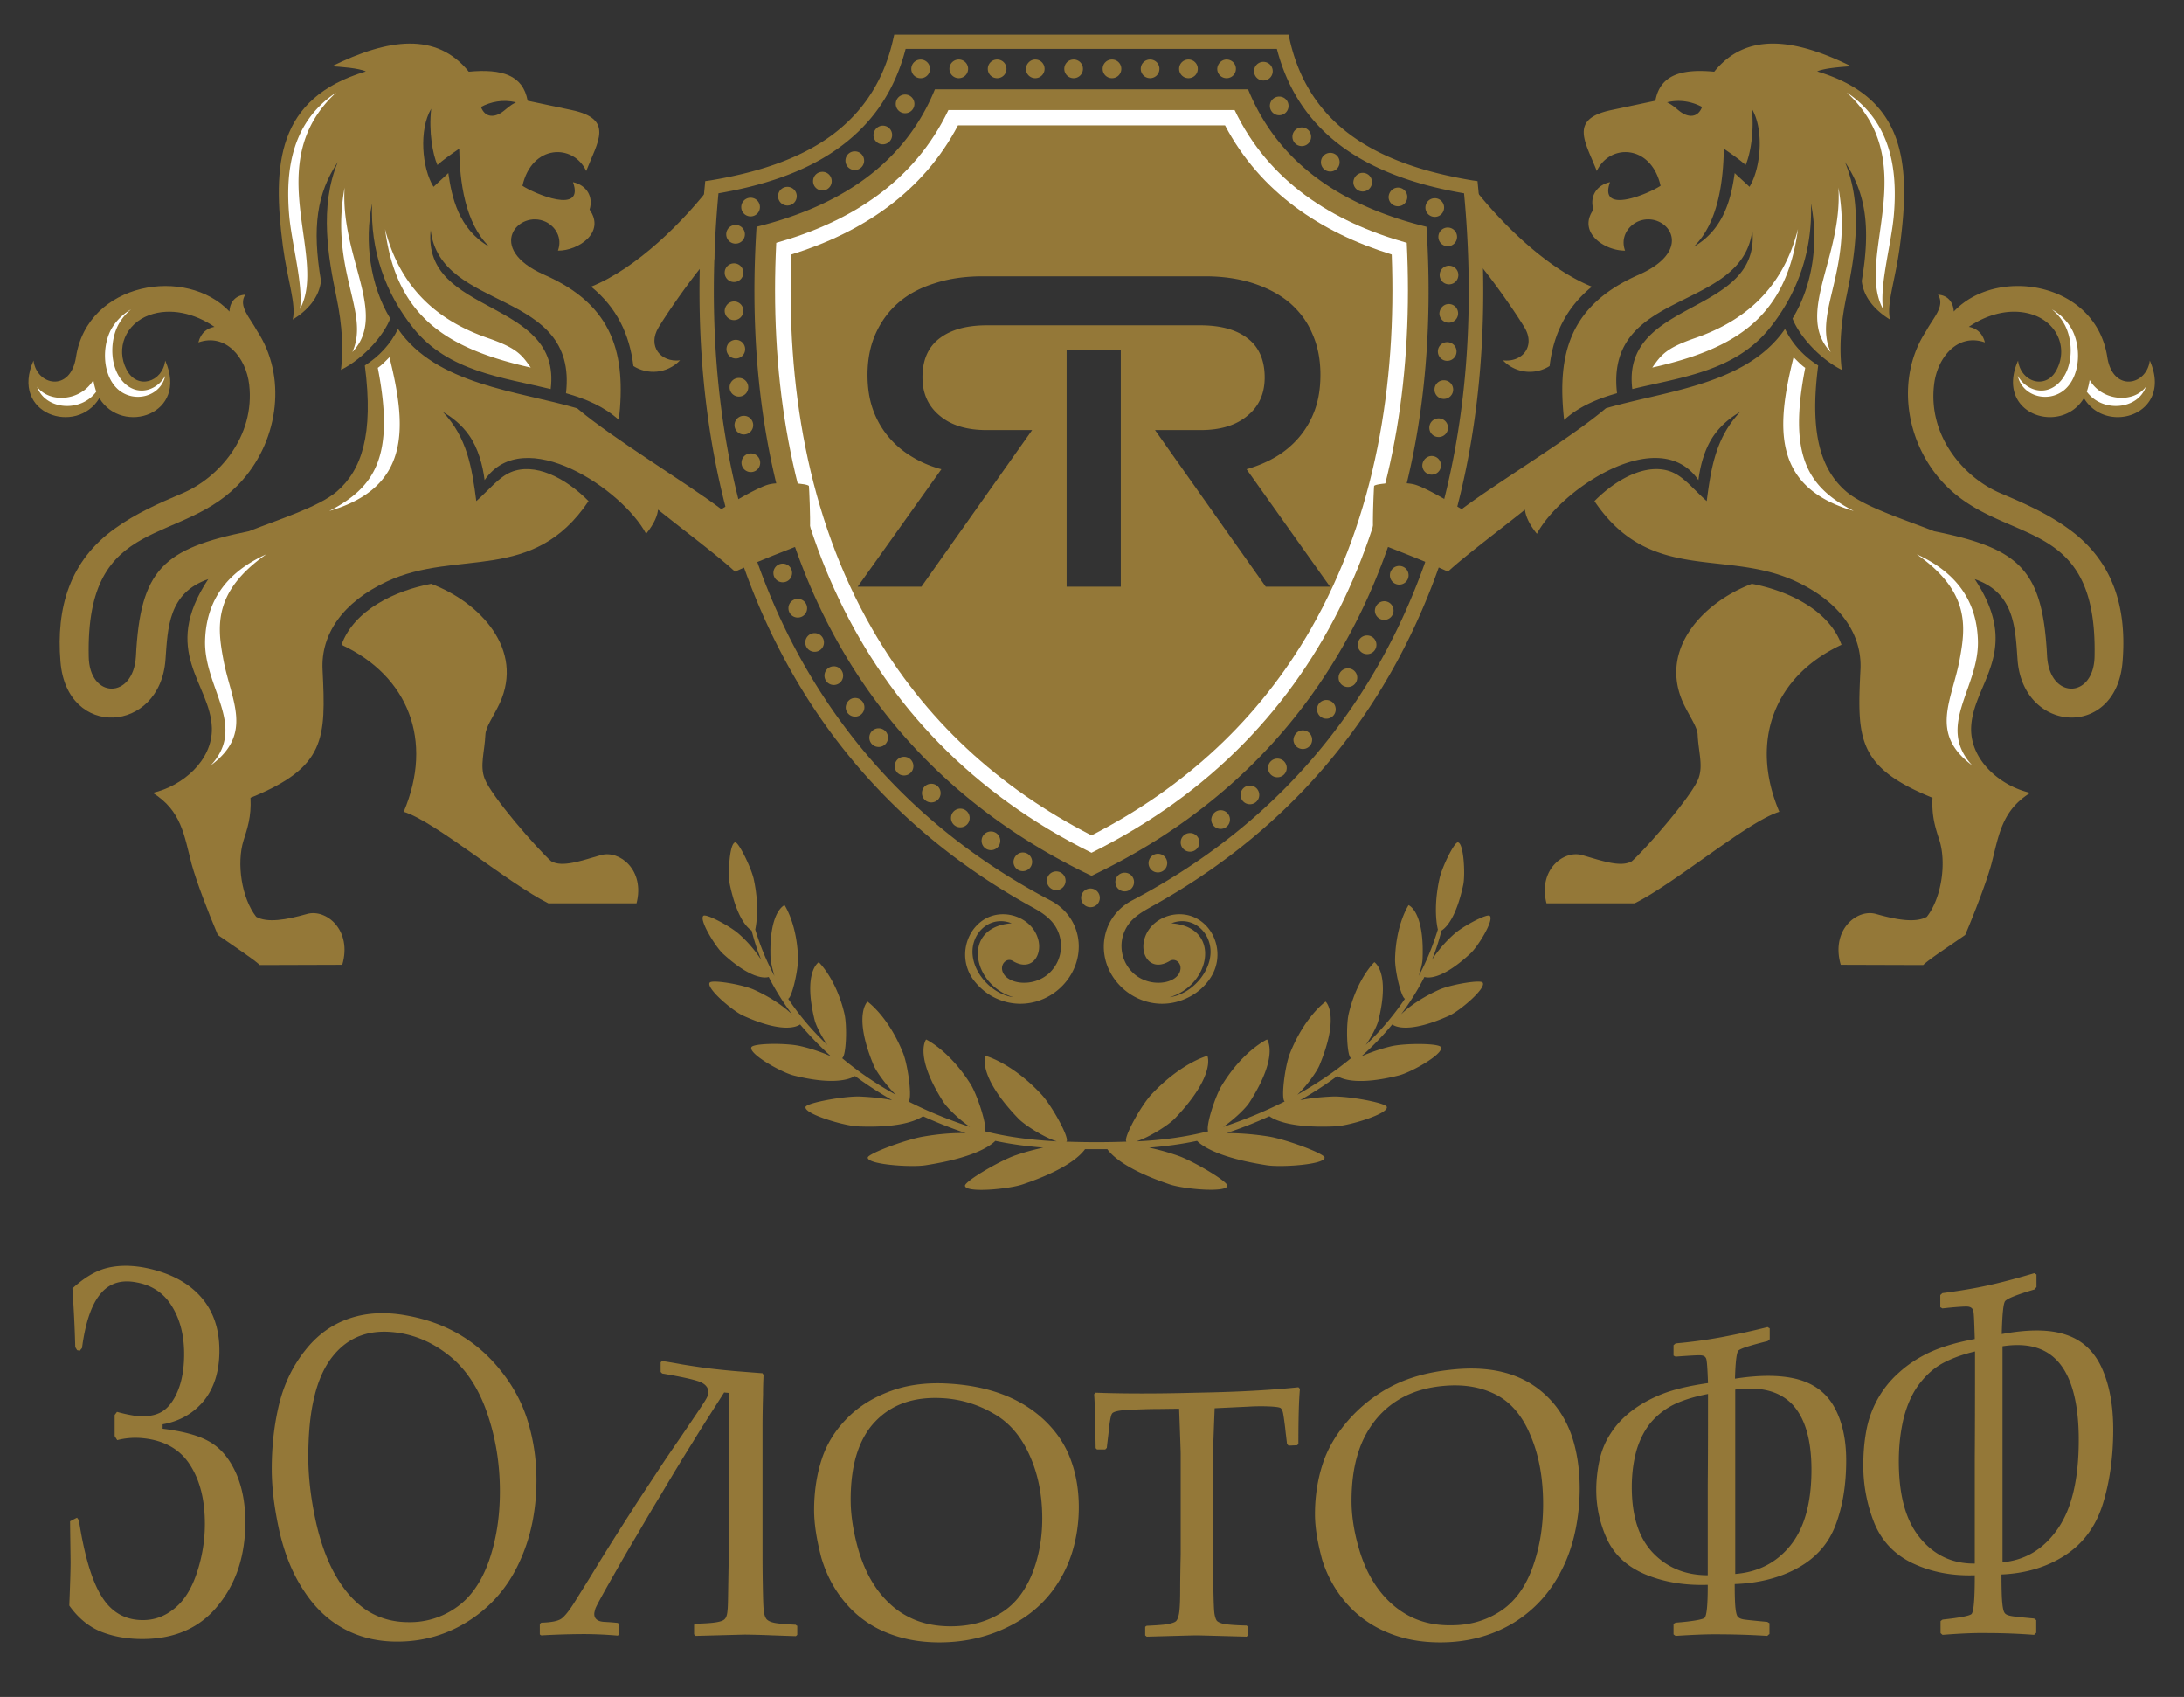
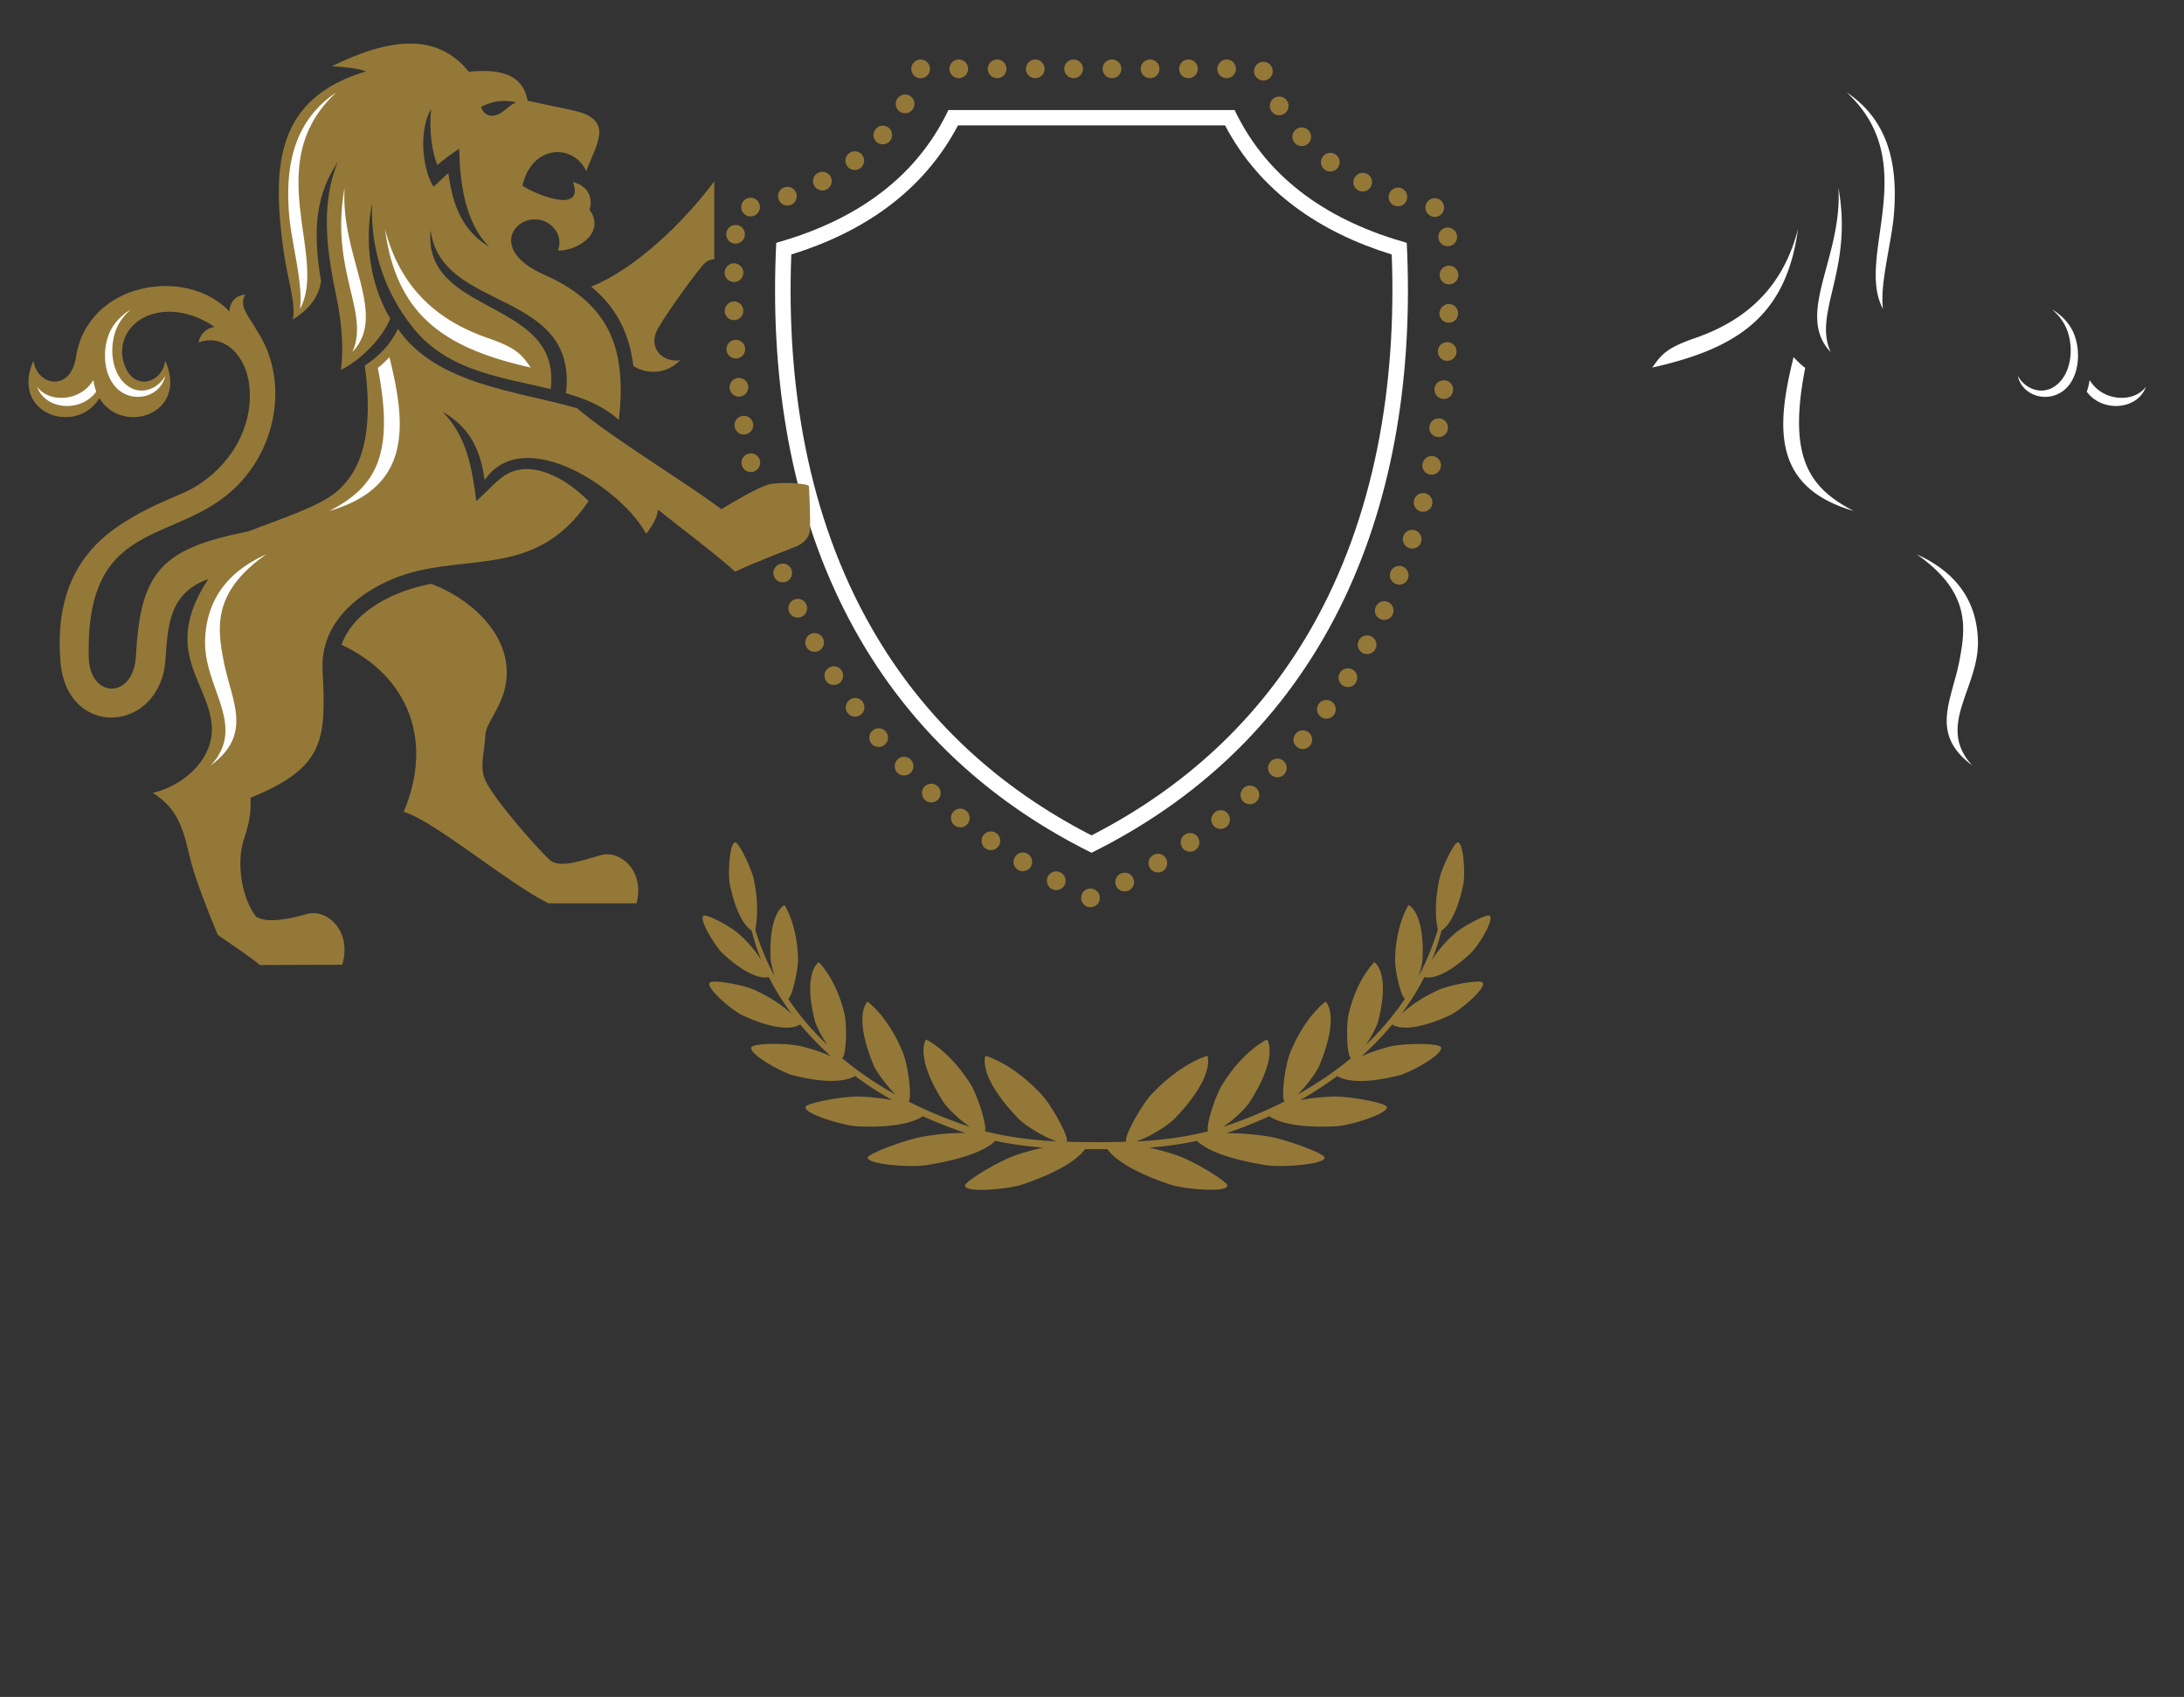
<svg xmlns="http://www.w3.org/2000/svg" width="224" height="174" fill="none">
  <rect width="100%" height="100%" fill="#333333" stroke="none" />
-   <path fill="#947838" d="M205.387 160.189q3.51-.32 5.663-3.43c1.463-2.101 2.154-5.159 2.154-9.12 0-3.617-.664-6.249-1.967-7.844s-3.244-2.154-5.85-1.755v22.149m-2.819-21.618c-1.249.293-2.34.692-3.297 1.197-.931.505-1.755 1.25-2.473 2.207-.691.931-1.196 2.074-1.542 3.403-.319 1.33-.505 2.792-.505 4.468 0 3.483.718 6.062 2.154 7.817 1.435 1.781 3.323 2.686 5.637 2.659v-10.875c.026-3.617.026-7.233.026-10.876m-3.323 29.063c-.08-.053-.16-.133-.213-.186v-1.223c.053-.053.133-.106.213-.16q2.592-.279 2.951-.558c.239-.213.346-1.516.346-3.988-2.393.079-4.494-.346-6.355-1.224-1.862-.877-3.165-2.26-3.936-4.094a15.8 15.8 0 0 1-1.143-5.957c0-1.143.08-2.286.292-3.456a10.6 10.6 0 0 1 1.144-3.271 10.3 10.3 0 0 1 2.207-2.765c.904-.825 1.941-1.516 3.191-2.101 1.223-.558 2.738-1.01 4.6-1.356-.054-1.702-.08-2.686-.16-2.925q-.12-.358-.558-.399c-.266-.026-1.144.027-2.606.186-.08-.053-.16-.079-.213-.133v-1.223c.053-.079.133-.133.213-.212q2.752-.36 4.706-.798c1.463-.319 3.032-.745 4.733-1.25a.6.6 0 0 0 .213.133v1.303c-.08.08-.159.16-.213.239-1.808.532-2.792.931-3.004 1.197-.186.239-.293 1.383-.346 3.377 2.739-.505 4.946-.505 6.621.08 1.675.558 2.898 1.728 3.669 3.456.771 1.729 1.144 3.829 1.144 6.249 0 2.845-.373 5.451-1.09 7.711s-2.021 4.015-3.883 5.212c-1.861 1.196-4.015 1.834-6.488 1.941 0 1.382.027 2.366.08 2.898q.08.837.24 1.037c.079.133.265.239.531.293.266.079 1.09.159 2.5.292.053.053.133.106.212.16v1.302c-.079.08-.159.133-.212.213a65 65 0 0 0-4.733-.186c-1.383-.027-2.978.053-4.653.186m-21.272-6.248c2.339-.187 4.227-1.144 5.663-2.925 1.436-1.782 2.154-4.388 2.154-7.765 0-3.084-.665-5.318-1.968-6.7-1.303-1.356-3.244-1.862-5.849-1.516v18.906m-2.792-18.454c-1.25.239-2.34.559-3.298.984a7.5 7.5 0 0 0-2.472 1.835c-.692.797-1.197 1.781-1.543 2.898-.319 1.117-.505 2.393-.505 3.829 0 2.978.718 5.212 2.154 6.727s3.324 2.314 5.637 2.314v-9.28c.027-3.111.027-6.222.027-9.307m-3.324 24.809c-.08-.054-.16-.107-.213-.16v-1.064c.053-.053.133-.079.213-.133 1.728-.132 2.712-.319 2.951-.478.24-.186.346-1.303.346-3.404-2.393.08-4.52-.292-6.382-1.063-1.834-.771-3.137-1.941-3.908-3.537a12 12 0 0 1-1.144-5.132c0-.983.107-1.967.319-2.978a8 8 0 0 1 1.144-2.792c.558-.877 1.276-1.648 2.18-2.34q1.356-1.037 3.191-1.754c1.25-.479 2.765-.825 4.627-1.091-.054-1.462-.107-2.286-.187-2.499-.079-.213-.239-.319-.531-.346-.266-.026-1.144.027-2.606.133-.08-.026-.16-.08-.213-.106v-1.064c.053-.053.133-.106.213-.186a51 51 0 0 0 4.706-.638 79 79 0 0 0 4.733-1.037c.053.053.133.08.213.133v1.117c-.08.053-.16.133-.213.186-1.808.452-2.818.771-3.004.984-.187.212-.293 1.17-.346 2.871 2.739-.425 4.919-.372 6.594.107 1.702.505 2.899 1.489 3.67 2.951.771 1.463 1.143 3.244 1.143 5.318 0 2.446-.346 4.653-1.064 6.568q-1.076 2.912-3.908 4.467c-1.835 1.01-4.015 1.569-6.462 1.649q0 1.794.08 2.472.08.719.239.878c.08.106.266.213.532.266s1.09.133 2.5.266c.053.053.133.079.212.133v1.116c-.079.054-.159.107-.212.187a81 81 0 0 0-4.733-.16c-1.436-.027-3.005.053-4.68.16m-33.238-13.854c0 1.489.24 3.085.718 4.76.479 1.702 1.17 3.164 2.101 4.387s2.021 2.127 3.244 2.739c1.223.611 2.632.904 4.201.877 1.835 0 3.51-.478 4.946-1.409 1.462-.931 2.553-2.393 3.297-4.361.745-1.994 1.143-4.201 1.143-6.647 0-2.659-.425-5.026-1.303-7.073q-1.276-3.071-3.669-4.228c-1.595-.771-3.35-1.01-5.291-.824-2.899.266-5.185 1.383-6.861 3.403a10.3 10.3 0 0 0-1.887 3.59q-.639 2.074-.639 4.786m-3.749 1.356c0-1.808.266-3.51.771-5.078.506-1.596 1.383-3.085 2.633-4.521a15.2 15.2 0 0 1 4.467-3.51c1.755-.904 3.749-1.435 5.929-1.675 4.069-.478 7.313.293 9.706 2.447 1.223 1.09 2.127 2.446 2.739 4.068.584 1.622.904 3.51.904 5.663 0 1.516-.16 2.952-.452 4.335-.293 1.382-.718 2.659-1.33 3.882-1.197 2.419-2.898 4.281-5.105 5.61-2.207 1.303-4.68 1.941-7.419 1.941-1.941 0-3.749-.319-5.398-1.01a11.3 11.3 0 0 1-4.174-2.952 12.3 12.3 0 0 1-2.526-4.493c-.479-1.755-.745-3.297-.745-4.707m-1.702-13.002.16.159q-.16 1.636-.16 5.664a.7.7 0 0 1-.159.133c-.293 0-.558.027-.851.027l-.159-.16c-.054-.558-.133-1.09-.187-1.649-.106-.877-.186-1.409-.239-1.622-.053-.186-.133-.345-.239-.425-.133-.08-.532-.133-1.17-.16a21 21 0 0 0-2.207.027c-1.144.053-2.26.106-3.377.16-.106 2.685-.16 4.201-.16 4.626v10.317c0 1.143 0 2.313.027 3.457.027 1.329.053 2.207.106 2.606.054.398.16.664.24.771.106.133.345.239.638.319.345.08 1.143.159 2.419.186.054.027.08.08.133.106v.904c-.053.054-.079.107-.133.133-3.057-.079-4.759-.133-5.131-.133-.373 0-2.074.054-5.106.133-.053-.053-.106-.079-.159-.133v-.877c.053-.027.08-.08.159-.106 1.117-.054 1.862-.107 2.234-.187.346-.079.611-.159.744-.265q.2-.16.319-.718c.08-.373.133-1.197.133-2.447s.027-2.473.054-3.722v-10.317c0-.186-.054-1.729-.16-4.6-.904 0-1.808.026-2.685.026a69 69 0 0 0-2.819.107c-.798.053-1.276.186-1.383.372-.133.213-.239.824-.345 1.888-.054.532-.133 1.09-.187 1.622l-.159.159h-.851l-.133-.133c-.053-2.845-.08-4.679-.159-5.53l.159-.16c2.074.08 5.531.133 10.37 0 4.973-.08 8.429-.345 10.423-.558m-45.92 11.54q0 2.233.718 4.866c.478 1.728 1.17 3.217 2.1 4.467.93 1.223 2.021 2.154 3.244 2.739 1.223.611 2.632.904 4.201.904 1.835 0 3.51-.399 4.946-1.25 1.463-.824 2.526-2.127 3.297-3.882.745-1.755 1.144-3.749 1.144-5.93 0-2.393-.426-4.547-1.303-6.488-.878-1.941-2.074-3.35-3.67-4.254a11.6 11.6 0 0 0-5.291-1.595q-4.347-.24-6.86 2.393c-.825.851-1.463 1.967-1.888 3.297-.426 1.329-.638 2.925-.638 4.733m-3.75 1.037c0-1.861.266-3.59.771-5.159.506-1.568 1.383-3.004 2.633-4.254 1.223-1.25 2.739-2.154 4.494-2.792s3.722-.877 5.903-.744c4.068.239 7.312 1.435 9.732 3.669 1.196 1.117 2.127 2.42 2.712 3.935.585 1.489.904 3.191.904 5.079 0 1.329-.16 2.579-.452 3.776a12.8 12.8 0 0 1-1.33 3.377c-1.196 2.127-2.871 3.749-5.105 4.919-2.207 1.17-4.68 1.781-7.419 1.781-1.94 0-3.722-.319-5.37-.984a10.8 10.8 0 0 1-4.202-3.004c-1.17-1.356-1.994-2.898-2.526-4.68-.479-1.835-.745-3.457-.745-4.919m-28.132 12.763v-1.064a1 1 0 0 1 .16-.133c.984-.026 1.648-.159 1.994-.372s.85-.824 1.49-1.861c.478-.771 1.222-1.941 2.206-3.563.984-1.596 2.234-3.59 3.776-5.983.797-1.25 1.622-2.473 2.42-3.696s1.621-2.42 2.446-3.616c1.462-2.154 2.313-3.404 2.552-3.829q.24-.399.24-.718c0-.425-.24-.745-.692-.984-.478-.239-1.834-.558-4.041-.93l-.16-.16v-.984c.053-.053.08-.08.16-.133.212.027.904.133 2.047.346 1.144.186 2.207.346 3.138.452.93.106 1.967.213 3.058.292.664.054 1.33.107 2.047.16a.6.6 0 0 0 .106.159 41 41 0 0 0-.053 2.048 124 124 0 0 0-.053 3.138v12.55c0 1.037 0 2.287.027 3.749.026 1.463.053 2.393.106 2.766.053.398.16.664.292.824.16.159.426.292.851.372.426.08 1.144.133 2.127.186.054.053.08.08.16.107v.93c-.053.053-.106.107-.16.133-.08 0-.85-.026-2.34-.08a97 97 0 0 0-2.818-.079c-.24 0-1.941.053-5.105.133l-.16-.16v-.984c.053-.026.08-.08.16-.106 1.037-.027 1.755-.08 2.18-.16.452-.079.718-.186.851-.372.133-.16.213-.452.24-.851.053-.399.053-1.383.08-2.925.026-1.542.052-2.765.052-3.669v-15.688c-.16-.027-.345-.027-.478-.053-1.064 1.675-2.154 3.35-3.191 5.052a244 244 0 0 0-3.164 5.211 209 209 0 0 0-2.447 4.122 215 215 0 0 0-2.446 4.201c-1.25 2.18-1.914 3.403-1.968 3.616-.053.213-.106.372-.106.505 0 .532.372.798 1.09.825.452.026.878.053 1.33.106l.133.133v1.01c-.053.054-.08.107-.133.16a41 41 0 0 0-3.537-.16 82 82 0 0 0-4.28.133c-.08 0-.134-.053-.187-.106M31.621 149.42c0 1.941.24 4.068.718 6.328.479 2.261 1.17 4.202 2.1 5.824.932 1.622 2.022 2.792 3.245 3.589 1.223.771 2.632 1.17 4.201 1.17a8.17 8.17 0 0 0 4.92-1.515c1.462-1.011 2.552-2.58 3.323-4.707.745-2.127 1.143-4.493 1.143-7.179 0-2.898-.452-5.557-1.303-8.03-.85-2.473-2.074-4.361-3.669-5.717-1.595-1.33-3.35-2.18-5.291-2.5-2.925-.478-5.212.293-6.887 2.394-.851 1.063-1.49 2.472-1.888 4.174-.425 1.729-.612 3.803-.612 6.169m-3.749 1.223c0-2.446.266-4.68.771-6.727.505-2.021 1.383-3.856 2.633-5.424q1.835-2.353 4.467-3.271c1.728-.612 3.722-.744 5.903-.346 4.095.718 7.312 2.633 9.732 5.691 1.196 1.489 2.127 3.164 2.712 5.025s.93 3.909.93 6.169c0 1.595-.159 3.084-.451 4.494a18 18 0 0 1-1.33 3.988c-1.17 2.526-2.872 4.467-5.079 5.903s-4.68 2.181-7.418 2.181c-1.941 0-3.75-.399-5.398-1.277-1.649-.877-3.031-2.18-4.175-3.935-1.17-1.755-1.994-3.829-2.526-6.169-.505-2.287-.77-4.414-.77-6.302M11.76 147.24v-2.154l.239-.319c.665.186 1.303.319 1.835.399 1.143.133 2.047 0 2.739-.399.69-.399 1.25-1.144 1.675-2.181s.638-2.313.638-3.749c0-1.941-.426-3.563-1.25-4.892-.798-1.33-2.02-2.154-3.59-2.447-1.568-.319-2.818.054-3.722 1.144q-1.395 1.635-1.915 5.584a2 2 0 0 0-.212.266c-.107-.027-.213-.027-.293-.054-.053-.106-.133-.212-.186-.319-.053-2.074-.16-4.068-.292-6.009 1.196-1.09 2.366-1.808 3.563-2.101q1.795-.438 3.988 0c2.446.506 4.308 1.489 5.61 2.952 1.277 1.436 1.915 3.27 1.915 5.531 0 2.1-.532 3.802-1.569 5.105-1.063 1.303-2.473 2.127-4.254 2.446v.452c2.154.266 3.802.718 4.892 1.383 1.117.665 1.968 1.702 2.633 3.164q.957 2.154.957 5.026c0 3.43-.93 6.248-2.765 8.508-1.835 2.314-4.44 3.484-7.791 3.484-1.542 0-2.952-.24-4.228-.745-1.25-.505-2.34-1.383-3.27-2.685.08-2.101.132-3.564.132-4.414 0-.426-.026-1.835-.053-4.228.24-.133.452-.24.718-.372.053.079.133.186.186.265.559 3.59 1.33 6.222 2.34 7.818.984 1.595 2.367 2.393 4.122 2.42 1.276.026 2.393-.399 3.377-1.224.983-.797 1.728-2.02 2.26-3.616.532-1.595.824-3.27.824-5.025 0-2.473-.505-4.467-1.516-6.036-1.01-1.596-2.605-2.5-4.733-2.739a7.5 7.5 0 0 0-2.738.186c-.107-.159-.187-.292-.266-.425" />
-   <path fill="#947838" fill-rule="evenodd" d="M114.954 60.158h-5.557V35.88h5.557zm-26.988 0 8.588-12.046a11.3 11.3 0 0 1-3.058-1.303 9.4 9.4 0 0 1-2.393-2.047 9.1 9.1 0 0 1-1.569-2.765c-.372-1.037-.558-2.234-.558-3.563 0-1.543.266-2.952.824-4.202.559-1.25 1.33-2.313 2.34-3.19 1.01-.878 2.26-1.543 3.723-1.995q2.192-.718 4.946-.718h22.787q2.712 0 4.946.718c1.462.479 2.712 1.144 3.722 1.994 1.011.878 1.809 1.915 2.34 3.191.559 1.25.825 2.66.825 4.202 0 1.329-.186 2.526-.559 3.563a9.1 9.1 0 0 1-1.569 2.765 9.4 9.4 0 0 1-2.393 2.047c-.93.559-1.941.984-3.057 1.303l8.561 12.045h-6.594c-3.776-5.344-7.578-10.715-11.354-16.06h4.68c2.021 0 3.616-.479 4.786-1.462 1.197-.957 1.782-2.287 1.782-3.936 0-1.755-.585-3.11-1.729-3.988-1.143-.904-2.791-1.356-4.892-1.356h-21.857c-2.1 0-3.723.452-4.893 1.356s-1.728 2.233-1.728 3.988c0 1.649.585 2.952 1.782 3.936 1.17.983 2.791 1.462 4.786 1.462h4.68c-3.776 5.345-7.579 10.716-11.354 16.06zm7.923-51c-3.217 7.897-10.104 12.072-18.293 14.093-1.835 28.212 7.79 53.897 34.354 66.554 26.563-12.657 36.189-38.342 34.354-66.554-8.216-2.021-15.077-6.17-18.294-14.093z" clip-rule="evenodd" />
  <path fill="#fff" fill-rule="evenodd" d="M81.159 26.096c-.506 13.215 1.622 26.802 8.296 38.396 5.344 9.306 13.002 16.3 22.495 21.165 9.493-4.866 17.15-11.859 22.495-21.165 6.647-11.594 8.801-25.181 8.296-38.396-7.286-2.26-13.481-6.382-17.097-13.242H98.256c-3.616 6.86-9.812 10.982-17.097 13.242m-1.543-1.197c-1.302 26.324 7.712 50.335 32.334 62.54 24.622-12.205 33.636-36.216 32.333-62.54-7.658-2.154-14.172-6.302-17.655-13.614H97.272c-3.483 7.312-9.998 11.46-17.656 13.614" clip-rule="evenodd" />
  <path fill="#947838" fill-rule="evenodd" d="M98.335 6.1c.532 0 .958.426.958.957a.953.953 0 0 1-.958.958.953.953 0 0 1-.957-.958c0-.531.426-.957.957-.957m3.936 0c.532 0 .957.426.957.957a.953.953 0 0 1-.957.958.953.953 0 0 1-.957-.958c0-.531.425-.957.957-.957m3.908 0c.532 0 .958.426.958.957a.954.954 0 0 1-.958.958.954.954 0 0 1-.957-.958c.027-.531.452-.957.957-.957m3.936 0c.532 0 .957.426.957.957a.953.953 0 0 1-.957.958.953.953 0 0 1-.957-.958c0-.531.425-.957.957-.957m3.935 0c.532 0 .957.426.957.957a.953.953 0 0 1-.957.958.953.953 0 0 1-.957-.958c0-.531.425-.957.957-.957m3.909 0c.532 0 .957.426.957.957a.953.953 0 0 1-.957.958.953.953 0 0 1-.957-.958c0-.531.425-.957.957-.957m3.935 0c.532 0 .957.426.957.957a.953.953 0 0 1-.957.958.953.953 0 0 1-.957-.958c0-.531.425-.957.957-.957m3.909 0c.532 0 .957.426.957.957a.953.953 0 0 1-.957.958.953.953 0 0 1-.957-.958c.026-.531.452-.957.957-.957m3.776.24c.531 0 .957.425.957.957a.954.954 0 0 1-.957.957.954.954 0 0 1-.958-.957c0-.532.426-.958.958-.958m1.622 3.562c.531 0 .957.426.957.958a.954.954 0 0 1-.957.957.954.954 0 0 1-.958-.957c0-.532.426-.958.958-.958m2.313 3.165c.532 0 .957.425.957.957a.953.953 0 0 1-.957.957.953.953 0 0 1-.957-.957c0-.532.425-.957.957-.957m2.925 2.605c.532 0 .957.426.957.958a.953.953 0 0 1-.957.957.953.953 0 0 1-.957-.957c0-.532.425-.957.957-.957m3.324 2.048c.531 0 .957.425.957.957a.954.954 0 0 1-.957.957.954.954 0 0 1-.958-.957c.027-.532.452-.957.958-.957m3.616 1.515c.532 0 .957.426.957.958a.953.953 0 0 1-.957.957.953.953 0 0 1-.957-.957c.026-.532.452-.958.957-.958m3.776 1.09c.531 0 .957.426.957.958a.954.954 0 0 1-.957.957.954.954 0 0 1-.958-.957c0-.532.426-.957.958-.957m1.329 3.005c.532 0 .957.426.957.958a.953.953 0 0 1-.957.957.953.953 0 0 1-.957-.957c0-.532.425-.958.957-.958m.133 3.91c.532 0 .957.425.957.956a.953.953 0 0 1-.957.958.953.953 0 0 1-.957-.958c0-.531.425-.957.957-.957m-.027 3.934c.532 0 .958.426.958.958a.954.954 0 0 1-.958.957.954.954 0 0 1-.957-.957c.027-.532.452-.958.957-.958m-.159 3.91c.532 0 .957.425.957.956a.953.953 0 0 1-.957.958.953.953 0 0 1-.957-.958c0-.531.425-.957.957-.957m-.346 3.908c.532 0 .957.425.957.957a.953.953 0 0 1-.957.957.953.953 0 0 1-.957-.957c0-.532.425-.957.957-.957m-.532 3.909c.532 0 .958.425.958.957a.954.954 0 0 1-.958.957.954.954 0 0 1-.957-.957c0-.532.426-.957.957-.957m-.717 3.855c.531 0 .957.426.957.957a.954.954 0 0 1-.957.958.954.954 0 0 1-.958-.958c.027-.531.452-.957.958-.957m-.878 3.803c.532 0 .957.425.957.957a.953.953 0 0 1-.957.957.953.953 0 0 1-.957-.957c0-.532.425-.957.957-.957m-1.117 3.775c.532 0 .958.426.958.957a.954.954 0 0 1-.958.958.953.953 0 0 1-.957-.958c0-.531.425-.957.957-.957m-1.329 3.696c.532 0 .957.426.957.957a.953.953 0 0 1-.957.958.953.953 0 0 1-.957-.958c0-.531.425-.957.957-.957m-1.542 3.617c.531 0 .957.425.957.957a.954.954 0 0 1-.957.957.954.954 0 0 1-.958-.957c.027-.532.452-.957.958-.957m-1.755 3.51c.531 0 .957.425.957.957a.954.954 0 0 1-.957.957.954.954 0 0 1-.958-.957c0-.532.426-.958.958-.958m-1.968 3.376c.532 0 .957.426.957.958a.953.953 0 0 1-.957.957.953.953 0 0 1-.957-.957c0-.532.425-.958.957-.958m-2.207 3.244c.532 0 .957.426.957.957a.953.953 0 0 1-.957.958.953.953 0 0 1-.957-.957c0-.532.425-.958.957-.958m-2.42 3.111c.532 0 .958.426.958.958a.954.954 0 0 1-.958.957.954.954 0 0 1-.957-.957c.027-.532.452-.958.957-.958m-2.605 2.899c.531 0 .957.425.957.957a.954.954 0 0 1-.957.957.954.954 0 0 1-.958-.957c0-.532.426-.957.958-.957m-2.819 2.765c.532 0 .957.425.957.957a.953.953 0 0 1-.957.957.953.953 0 0 1-.957-.957c0-.532.425-.957.957-.957m-3.005 2.526c.532 0 .958.425.958.957a.954.954 0 0 1-.958.958.953.953 0 0 1-.957-.958c.027-.531.452-.957.957-.957m-3.137 2.34c.531 0 .957.425.957.957a.954.954 0 0 1-.957.957.954.954 0 0 1-.958-.957c0-.532.426-.957.958-.957m-3.297 2.127c.531 0 .957.426.957.957a.954.954 0 0 1-.957.958.954.954 0 0 1-.958-.958.97.97 0 0 1 .958-.957m-3.404 1.941c.532 0 .957.426.957.957a.953.953 0 0 1-.957.958.953.953 0 0 1-.957-.957c0-.532.425-.958.957-.958m-3.51 1.622c.532 0 .957.426.957.957a.953.953 0 0 1-.957.958.953.953 0 0 1-.957-.958c0-.531.425-.957.957-.957m-3.51-1.755c.532 0 .958.426.958.958a.954.954 0 0 1-.958.957.953.953 0 0 1-.957-.957c0-.532.425-.958.957-.958m-3.43-1.94c.532 0 .957.425.957.956a.953.953 0 0 1-.957.958.953.953 0 0 1-.957-.958c.027-.531.452-.957.957-.957m-3.27-2.155c.531 0 .957.426.957.958a.954.954 0 0 1-.957.957.954.954 0 0 1-.958-.957c0-.532.426-.958.958-.958m-3.138-2.34c.532 0 .957.426.957.958a.953.953 0 0 1-.957.957.953.953 0 0 1-.957-.957c0-.532.425-.958.957-.958m-2.978-2.552c.532 0 .957.425.957.957a.953.953 0 0 1-.957.957.953.953 0 0 1-.957-.957c0-.532.425-.957.957-.957M92.725 77.6c.532 0 .957.426.957.958a.953.953 0 0 1-.957.957.953.953 0 0 1-.957-.957c0-.532.425-.958.957-.958m-2.606-2.924c.532 0 .957.425.957.957a.953.953 0 0 1-.957.957.953.953 0 0 1-.957-.957c0-.532.425-.957.957-.957m-2.42-3.111c.532 0 .958.425.958.957a.953.953 0 0 1-.957.957.953.953 0 0 1-.958-.957c.027-.532.452-.957.957-.957m-2.18-3.244c.532 0 .957.425.957.957a.953.953 0 0 1-.957.957.953.953 0 0 1-.957-.957c0-.532.425-.957.957-.957m-1.968-3.404c.532 0 .958.425.958.957a.953.953 0 0 1-.958.958.953.953 0 0 1-.957-.958c0-.531.426-.957.957-.957m-1.728-3.51c.532 0 .957.426.957.958a.953.953 0 0 1-.957.957.953.953 0 0 1-.957-.958c0-.531.425-.957.957-.957m-1.542-3.616c.532 0 .957.425.957.957a.953.953 0 0 1-.957.958.953.953 0 0 1-.957-.958c0-.532.425-.957.957-.957m-1.303-3.696c.532 0 .957.425.957.957a.953.953 0 0 1-.957.958.953.953 0 0 1-.957-.958c.026-.532.452-.957.957-.957m-1.09-3.776c.532 0 .957.426.957.957a.953.953 0 0 1-.957.958.953.953 0 0 1-.958-.958c0-.531.426-.957.958-.957m-.878-3.829c.532 0 .957.426.957.957a.953.953 0 0 1-.957.958.953.953 0 0 1-.957-.958c0-.531.425-.957.957-.957m-.718-3.855c.532 0 .958.425.958.957a.953.953 0 0 1-.958.957.953.953 0 0 1-.957-.957c0-.532.426-.957.957-.957m-.505-3.882c.532 0 .957.425.957.957a.953.953 0 0 1-.957.957.953.953 0 0 1-.957-.957c0-.532.425-.957.957-.957m-.319-3.91c.532 0 .957.426.957.958a.953.953 0 0 1-.957.957.953.953 0 0 1-.957-.957c0-.532.425-.957.957-.957m-.186-3.935c.532 0 .957.426.957.958a.953.953 0 0 1-.957.957.953.953 0 0 1-.957-.957c.026-.532.452-.957.957-.957m0-3.908c.532 0 .957.425.957.957a.953.953 0 0 1-.957.957.953.953 0 0 1-.957-.957c0-.532.425-.957.957-.957m.16-3.936c.531 0 .957.426.957.958a.953.953 0 0 1-.957.957.953.953 0 0 1-.958-.957c0-.532.426-.957.958-.957m1.542-2.791c.532 0 .957.425.957.957a.953.953 0 0 1-.957.957.953.953 0 0 1-.957-.957c0-.532.425-.957.957-.957m3.776-1.117c.531 0 .957.425.957.957a.953.953 0 0 1-.957.957.953.953 0 0 1-.958-.957c0-.532.426-.957.957-.957m3.59-1.542c.53 0 .956.425.956.957a.953.953 0 0 1-.957.957.953.953 0 0 1-.957-.957c0-.532.425-.957.957-.957m3.323-2.101c.532 0 .957.425.957.957a.953.953 0 0 1-.957.957.953.953 0 0 1-.957-.957c0-.532.425-.957.957-.957m2.872-2.633c.531 0 .957.426.957.958a.953.953 0 0 1-.957.957.953.953 0 0 1-.958-.957c.027-.532.452-.957.958-.957m2.286-3.19c.532 0 .958.425.958.957a.953.953 0 0 1-.958.957.953.953 0 0 1-.957-.957c0-.532.425-.957.957-.957m1.596-3.59c.531 0 .957.426.957.957a.953.953 0 0 1-.957.958.953.953 0 0 1-.958-.958c0-.531.426-.957.958-.957" clip-rule="evenodd" />
  <path fill="#947838" fill-rule="evenodd" d="M13.94 67.31c.451-8.934 2.791-11.061 11.592-12.843 3.111-1.223 7.18-2.5 9.014-4.068 2.526-2.18 3.803-5.823 2.872-12.923 1.463-.93 2.633-2.18 3.404-3.749 3.935 5.744 12.284 6.355 18.373 8.137 3.59 3.058 11.115 7.578 14.784 10.343.984-.585 3.67-2.207 4.84-2.526s4.095-.106 4.148.16c.026.266.16 3.164.106 4.414-.026 1.25-1.356 1.755-1.356 1.755s-4.414 1.701-6.328 2.605c-1.543-1.462-5.85-4.706-7.898-6.355-.053.532-.319 1.357-1.223 2.473-2.393-4.52-12.524-11.38-16.565-5.504-.186-1.489-.639-3.244-1.596-4.6-.77-1.09-1.755-1.861-2.685-2.393 2.5 2.632 2.978 5.717 3.43 9.147 1.356-1.197 2.287-2.446 3.563-2.978 2.393-.984 5.504.505 7.95 2.978-5.717 8.509-13.454 4.866-20.687 8.243-4.547 2.127-6.78 5.424-6.594 9.04.346 7.073.346 9.998-7.392 13.136.106 1.967-.346 3.217-.718 4.387-.718 2.314-.213 5.877 1.303 7.818 1.143.638 3.058.319 5.212-.293 1.967-.558 4.653 1.649 3.616 5.212l-8.456.026c-.691-.638-2.446-1.781-4.307-3.084-.984-2.313-2.207-5.504-2.686-7.26-.771-2.95-1.037-5.477-3.988-7.311 3.057-.692 6.142-3.324 6.062-6.648-.133-4.6-5.318-7.79-.372-15.263-4.095 1.41-4.148 4.973-4.387 8.27-.559 7.551-10.131 8.163-10.77.186-.452-5.504.931-10.343 5.611-13.667 2.1-1.516 4.494-2.58 6.887-3.59 3.722-1.569 7.472-5.823 6.86-11.141-.32-2.792-2.42-5.318-5.212-4.334.266-1.037.931-1.463 1.649-1.596-2.02-1.382-4.52-1.994-6.7-1.196-2.394.877-3.457 3.377-2.314 5.584 1.09 2.127 3.696 1.276 3.962-.93 2.446 5.53-4.414 7.71-6.754 3.855-2.313 3.855-9.2 1.675-6.754-3.856.32 2.58 3.803 3.297 4.36-.372 1.197-7.711 11.355-9.333 15.742-4.653.027-1.01.665-1.676 1.622-1.729-.77 1.17.505 2.393 1.197 3.696 3.058 4.627 2.26 11.035-1.463 15.29C18.78 56.196 8.781 52.42 9.1 67.31c.053 4.361 4.573 4.44 4.84 0M37.524 7.323c-.718-.345-2.633-.478-3.484-.531 5.77-2.846 10.743-3.537 14.04.558 3.403-.32 5.557.346 6.036 2.978l4.52.957c4.387.93 2.659 3.244 1.489 6.249-1.33-2.845-5.584-2.739-6.541 1.515 1.196.798 6.408 3.032 5.185-.372 1.436.32 2.1 1.516 1.702 2.819 1.675 2.366-1.197 4.228-3.244 4.201.478-1.33-.266-2.473-1.25-2.951-2.765-1.303-6.302 2.712-.16 5.424 7.153 3.137 8.403 8.19 7.658 14.89-1.489-1.356-3.35-2.154-5.424-2.739 1.25-10.768-12.87-8.269-13.88-16.725-.877 8.855 13.481 6.967 12.311 16.3-4.892-1.197-10.476-1.782-14.066-6.222-2.898-3.59-4.44-8.004-4.254-12.816-.798 3.935-.213 8.349 1.86 11.806-.61 1.622-2.632 4.041-5.051 5.264.24-1.914.186-4.387-.479-7.551-.797-3.856-1.781-9.147.16-13.774-2.154 3.218-2.66 6.7-1.729 12.205-.186 1.702-1.382 3.031-2.898 3.962.372-1.622-.532-3.962-1.01-7.525-1.09-8.376-.638-15.183 8.509-17.922m27.44 30.207c1.41.904 3.43.824 4.786-.585-1.967.239-3.376-1.436-2.206-3.377 1.037-1.702 3.004-4.494 4.387-6.196.611-.77 1.01-.744 1.33-.797v-7.977c-3.112 4.148-8.004 8.934-12.63 10.795 2.605 2.127 3.935 4.84 4.333 8.136M52.92 10.487c-.585.292-.904.611-1.276.904-.878.691-1.888.718-2.314-.426 1.01-.532 2.234-.797 3.59-.478m-8.695.664c-1.276 2.154-.957 6.09.24 8.004.558-.532 1.276-1.17 1.515-1.41.346 2.394 1.01 5.718 4.201 7.552-2.5-2.42-3.03-6.7-3.084-10.05-.824.558-1.755 1.222-2.234 1.674-.478-1.09-.904-3.403-.638-5.77m0 48.713c5 1.888 9.572 6.727 7.02 12.258-.638 1.356-1.436 2.42-1.462 3.218-.08 1.754-.586 3.164-.08 4.493.664 1.782 5.37 7.18 6.833 8.482 1.144.638 2.978-.026 5.106-.638 1.914-.532 4.52 1.542 3.642 4.946h-9.04c-4.175-2.074-11.62-8.402-14.837-9.386 3.084-7.286.478-13.933-6.382-17.124 1.303-3.617 5.61-5.584 9.2-6.249" clip-rule="evenodd" />
  <path fill="#fff" fill-rule="evenodd" d="M27.314 56.834c-5.478 3.829-5.026 7.445-4.414 10.742.77 4.228 3.164 7.605-1.277 10.902 3.776-4.095-.797-8.004-.585-12.923.16-4.121 2.34-6.94 6.276-8.721M30.77 31.68c.346-2.58-.877-6.754-1.116-9.68-.4-4.785.372-9.545 4.839-12.523-7.87 7.26-.824 16.858-3.723 22.203m4.574-12.444c-.452 7.126 4.493 12.976.797 16.858 1.835-4.069-2.34-8.376-.797-16.858m4.148 4.254c1.728 6.78 6.275 9.705 10.61 11.194 2.898 1.01 3.403 1.675 4.333 3.005-8.641-1.941-13.773-5.212-14.943-14.199m-5.717 28.903c4.68-2.42 6.754-5.61 4.972-14.677.4-.266.825-.718 1.197-1.09 1.755 7.072 2.26 13.321-6.169 15.767M16.944 38.54c-.453 2.1-3.138 2.845-4.813 1.41-1.649-1.437-1.702-4.468-.692-6.25a5.44 5.44 0 0 1 1.995-1.967 5.3 5.3 0 0 0-1.223 1.436c-1.037 1.781-.984 4.813.69 6.248 1.463 1.25 3.298.479 4.043-.877M9.87 40.162c-1.596 2.18-5.239 1.861-6.063-.505 1.25 1.701 4.467 1.515 5.77-.692.053.4.16.798.293 1.197" clip-rule="evenodd" />
-   <path fill="#947838" fill-rule="evenodd" d="M92.885 5.01c-1.223 4.733-3.803 8.057-7.206 10.397-3.35 2.313-7.525 3.643-11.992 4.414-1.596 17.203.824 32.945 7.472 45.92 5.69 11.088 14.465 20.209 26.483 26.537 3.138 1.57 3.909 5.371 1.861 8.163-1.622 2.207-4.706 3.244-7.525 1.835-.904-.452-1.622-1.117-2.18-1.861-1.569-2.234-.718-5.185 1.383-6.275 1.967-1.01 4.68-.027 5.291 2.153.479 1.676-.691 3.404-2.606 2.234-.531-.32-1.17.186-1.09.877.213 1.489 3.138 1.968 4.84.373a3.8 3.8 0 0 0 .079-5.478c-.664-.665-1.382-1.037-2.153-1.462-11.567-6.435-20.103-15.476-25.686-26.404-6.86-13.375-9.307-29.595-7.578-47.304l.053-.558.558-.08c4.467-.744 8.642-2.02 11.939-4.28 3.244-2.234 5.69-5.452 6.754-10.078l.133-.585h40.443l.133.585c1.064 4.626 3.483 7.844 6.754 10.077 3.297 2.26 7.472 3.537 11.939 4.281l.558.08.053.558c1.729 17.71-.718 33.903-7.578 47.304-5.557 10.875-14.039 19.863-25.5 26.297-.85.479-1.648.878-2.366 1.57a3.8 3.8 0 0 0 .08 5.477c1.701 1.595 4.626 1.116 4.839-.373.106-.69-.532-1.196-1.09-.877-1.915 1.17-3.085-.558-2.606-2.234.612-2.18 3.324-3.164 5.291-2.153 2.101 1.063 2.979 4.041 1.383 6.275a5.75 5.75 0 0 1-2.18 1.861c-2.819 1.409-5.903.372-7.525-1.835-2.048-2.765-1.25-6.594 1.861-8.163 12.019-6.328 20.793-15.422 26.484-26.537 6.647-12.975 9.093-28.717 7.471-45.92-4.467-.771-8.615-2.1-11.992-4.414-3.403-2.34-5.982-5.664-7.205-10.397zm11.061 97.24c-4.228-1.224-5.398-7.206-.186-7.579-1.994-.797-3.882.665-4.015 2.713-.133 2.233 1.941 4.573 4.201 4.866m16.007 0c4.228-1.224 5.398-7.206.186-7.579 1.995-.797 3.883.665 4.016 2.713.132 2.233-1.942 4.573-4.202 4.866" clip-rule="evenodd" />
-   <path fill="#947838" fill-rule="evenodd" d="M209.96 67.31c-.452-8.934-2.792-11.061-11.593-12.843-3.111-1.223-7.179-2.5-9.014-4.068-2.526-2.18-3.802-5.823-2.872-12.923-1.462-.93-2.632-2.18-3.403-3.749-3.935 5.744-12.285 6.355-18.374 8.137-3.589 3.058-11.114 7.578-14.784 10.343-1.01-.585-3.669-2.207-4.839-2.526s-4.095-.106-4.148.16c-.027.266-.16 3.164-.107 4.414.027 1.25 1.356 1.755 1.356 1.755s4.414 1.701 6.329 2.605c1.542-1.462 5.85-4.706 7.897-6.355.053.532.319 1.357 1.223 2.473 2.393-4.52 12.524-11.38 16.566-5.504.186-1.489.638-3.244 1.595-4.6.771-1.09 1.755-1.861 2.686-2.393-2.5 2.632-2.978 5.717-3.43 9.147-1.356-1.197-2.287-2.446-3.563-2.978-2.393-.984-5.504.505-7.951 2.978 5.717 8.509 13.455 4.866 20.687 8.243 4.547 2.127 6.781 5.424 6.595 9.04-.346 7.073-.346 9.998 7.392 13.136-.107 1.967.345 3.217.717 4.387.718 2.314.213 5.877-1.302 7.818-1.144.638-3.058.319-5.212-.293-1.968-.558-4.653 1.649-3.616 5.212l8.455.026c.665-.638 2.447-1.781 4.308-3.084.984-2.313 2.207-5.504 2.685-7.26.772-2.95 1.037-5.477 3.989-7.311-3.058-.692-6.142-3.324-6.063-6.648.133-4.6 5.318-7.79.373-15.263 4.095 1.41 4.148 4.973 4.387 8.27.558 7.551 10.131 8.163 10.769.186.452-5.504-.931-10.343-5.611-13.667-2.1-1.516-4.493-2.58-6.886-3.59-3.723-1.569-7.472-5.823-6.834-11.141.319-2.792 2.42-5.318 5.212-4.334-.266-1.037-.931-1.463-1.649-1.596 2.021-1.382 4.52-1.994 6.701-1.196 2.393.877 3.456 3.377 2.313 5.584-1.09 2.127-3.696 1.276-3.962-.93-2.446 5.53 4.414 7.71 6.754 3.855 2.313 3.855 9.2 1.675 6.754-3.856-.319 2.58-3.802 3.297-4.361-.372-1.196-7.711-11.354-9.333-15.741-4.653-.053-1.01-.665-1.676-1.622-1.729.771 1.17-.505 2.393-1.197 3.696-3.057 4.627-2.26 11.035 1.463 15.29 6.116 6.993 16.113 3.217 15.794 18.107-.08 4.361-4.6 4.44-4.866 0M186.375 7.323c.718-.345 2.632-.478 3.483-.531-5.77-2.846-10.742-3.537-14.039.558-3.404-.32-5.558.346-6.036 2.978l-4.52.957c-4.388.93-2.659 3.244-1.489 6.249 1.329-2.845 5.583-2.739 6.541 1.515-1.197.798-6.409 3.032-5.185-.372-1.436.32-2.101 1.516-1.702 2.819-1.675 2.366 1.196 4.228 3.244 4.201-.479-1.33.266-2.473 1.25-2.951 2.765-1.303 6.301 2.712.159 5.424-7.153 3.137-8.402 8.19-7.658 14.89 1.489-1.356 3.351-2.154 5.425-2.739-1.25-10.768 12.869-8.269 13.88-16.725.877 8.855-13.482 6.967-12.312 16.3 4.893-1.197 10.477-1.782 14.066-6.222 2.899-3.59 4.441-8.004 4.255-12.816.798 3.935.213 8.349-1.888 11.806.612 1.622 2.632 4.041 5.052 5.264-.239-1.914-.186-4.387.479-7.551.797-3.856 1.781-9.147-.16-13.774 2.154 3.218 2.659 6.7 1.728 12.205.187 1.702 1.383 3.031 2.899 3.962-.372-1.622.532-3.962 1.01-7.525 1.117-8.376.665-15.183-8.482-17.922M158.934 37.53a3.794 3.794 0 0 1-4.786-.585c1.968.239 3.377-1.436 2.207-3.377-1.037-1.702-3.005-4.494-4.387-6.196-.612-.77-1.011-.744-1.33-.797v-7.977c3.111 4.148 8.004 8.934 12.63 10.795-2.605 2.127-3.935 4.84-4.334 8.136m12.045-27.042c.585.292.904.611 1.277.904.877.691 1.888.718 2.313-.426-1.01-.532-2.233-.797-3.59-.478m8.695.664c1.277 2.154.931 6.09-.239 8.004-.558-.532-1.276-1.17-1.516-1.41-.345 2.394-1.01 5.718-4.201 7.552 2.5-2.42 3.031-6.7 3.085-10.05.824.558 1.755 1.222 2.233 1.674.479-1.09.904-3.403.638-5.77m0 48.713c-4.999 1.888-9.572 6.727-7.019 12.258.638 1.356 1.435 2.42 1.462 3.218.08 1.754.585 3.164.08 4.493-.665 1.782-5.371 7.18-6.834 8.482-1.143.638-2.978-.026-5.105-.638-1.915-.532-4.52 1.542-3.643 4.946h9.041c4.174-2.074 11.619-8.402 14.837-9.386-3.085-7.286-.479-13.933 6.381-17.124-1.302-3.617-5.61-5.584-9.2-6.249" clip-rule="evenodd" />
  <path fill="#fff" fill-rule="evenodd" d="M196.586 56.834c5.477 3.829 5.025 7.445 4.414 10.742-.772 4.228-3.165 7.605 1.276 10.902-3.776-4.095.798-8.004.585-12.923-.16-4.121-2.367-6.94-6.275-8.721m-3.457-25.154c-.346-2.58.877-6.754 1.117-9.68.399-4.785-.373-9.545-4.84-12.523 7.871 7.26.825 16.858 3.723 22.203m-4.574-12.444c.452 7.126-4.493 12.976-.797 16.858-1.835-4.069 2.34-8.376.797-16.858m-4.148 4.254c-1.728 6.78-6.275 9.705-10.609 11.194-2.898 1.01-3.403 1.675-4.334 3.005 8.642-1.941 13.747-5.212 14.943-14.199m5.717 28.903c-4.68-2.42-6.754-5.61-4.972-14.677-.399-.266-.824-.718-1.197-1.09-1.755 7.072-2.26 13.321 6.169 15.767m16.832-13.853c.452 2.1 3.137 2.845 4.813 1.41 1.648-1.437 1.701-4.468.691-6.25a5.45 5.45 0 0 0-1.994-1.967c.478.399.904.877 1.223 1.436 1.037 1.781.984 4.813-.692 6.248-1.462 1.25-3.297.479-4.041-.877m7.073 1.622c1.595 2.18 5.238 1.861 6.062-.505-1.25 1.701-4.467 1.515-5.77-.692a6.5 6.5 0 0 1-.292 1.197" clip-rule="evenodd" />
  <path fill="#947838" fill-rule="evenodd" d="M147.607 101.478c-1.888.851-3.164 1.808-3.909 2.526a25.7 25.7 0 0 0 2.393-3.829c.346.107 1.782.319 4.733-2.42.771-.717 2.447-3.43 1.968-3.855-.293-.24-2.792 1.09-3.669 1.888a13 13 0 0 0-2.261 2.633c.399-.958.718-1.968.984-3.005.505-.32 1.516-1.356 2.234-4.707.212-1.037.053-4.307-.559-4.334-.372-.026-1.648 2.58-1.888 3.75-.585 2.685-.319 4.52-.159 5.184-.532 1.702-1.17 3.298-1.968 4.76.24-.718.399-1.41.399-1.808.186-4.84-1.436-5.451-1.436-5.451s-1.276 1.888-1.382 5.424c-.054 1.224.611 4.015 1.01 4.175a28.6 28.6 0 0 1-4.015 4.733c.611-.878 1.17-1.968 1.303-2.553 1.223-4.945-.426-5.93-.426-5.93s-1.781 1.676-2.632 5.292c-.293 1.25-.186 4.334.239 4.547-1.728 1.436-3.589 2.659-5.504 3.749.931-.877 1.994-2.34 2.287-3.058 2.127-5.158.611-6.488.611-6.488s-2.127 1.489-3.642 5.265c-.532 1.303-.958 4.707-.559 4.973a47 47 0 0 1-6.142 2.552c-.053.027-.106.027-.16.053 1.064-.718 2.34-1.914 2.739-2.579 3.031-4.759 1.755-6.381 1.755-6.381s-2.393 1.09-4.573 4.6c-.745 1.17-1.729 4.281-1.463 4.812-2.419.612-4.892.931-7.365 1.037 1.276-.398 3.324-1.675 3.988-2.393 4.202-4.414 3.297-6.381 3.297-6.381s-2.659.691-5.716 3.935c-1.064 1.117-2.899 4.441-2.606 4.839 0 .027.026.027.053.027-.904.027-1.808.053-2.739.053h-.744c-.904 0-1.808-.026-2.739-.053.027 0 .027-.027.053-.027.293-.398-1.542-3.722-2.606-4.839-3.031-3.244-5.717-3.935-5.717-3.935s-.904 1.967 3.324 6.381c.665.718 2.712 1.995 3.989 2.393-2.5-.133-4.946-.425-7.366-1.037.24-.531-.744-3.642-1.462-4.812-2.18-3.484-4.574-4.6-4.574-4.6s-1.276 1.622 1.755 6.381c.426.665 1.675 1.861 2.74 2.579-.054-.026-.107-.026-.16-.053-2.048-.691-4.122-1.515-6.143-2.552.4-.24-.026-3.643-.558-4.973-1.516-3.776-3.643-5.265-3.643-5.265s-1.516 1.33.612 6.488c.292.718 1.382 2.181 2.286 3.058a34.6 34.6 0 0 1-5.504-3.749c.426-.213.532-3.297.24-4.547-.851-3.616-2.633-5.291-2.633-5.291s-1.648.957-.425 5.929c.133.559.691 1.649 1.303 2.553a27.6 27.6 0 0 1-4.016-4.733c.4-.16 1.037-2.978 1.01-4.175-.106-3.536-1.382-5.424-1.382-5.424s-1.622.611-1.436 5.45c.027.4.186 1.091.4 1.809a25.2 25.2 0 0 1-1.968-4.76c.133-.664.425-2.499-.16-5.185-.266-1.17-1.542-3.775-1.888-3.749-.611.053-.771 3.297-.558 4.334.718 3.35 1.728 4.388 2.233 4.707.266 1.037.585 2.047.984 3.005a13 13 0 0 0-2.26-2.633c-.877-.798-3.377-2.127-3.67-1.888-.478.399 1.224 3.138 1.968 3.856 2.952 2.712 4.388 2.526 4.733 2.419a25.7 25.7 0 0 0 2.393 3.829c-.77-.718-2.02-1.675-3.908-2.526-1.197-.531-4.308-1.063-4.547-.718-.373.585 2.366 2.899 3.43 3.377 4.041 1.835 5.504 1.144 5.85.904a33.6 33.6 0 0 0 3.164 3.271 17.3 17.3 0 0 0-3.085-1.037c-1.409-.346-4.892-.319-5.078.106-.293.692 3.137 2.606 4.36 2.899 3.962.983 5.637.425 6.276.053 1.223.904 2.5 1.728 3.802 2.473-.93-.187-2.047-.319-3.324-.373-1.595-.053-5.424.639-5.557 1.064-.186.718 3.882 1.914 5.291 1.994 4.228.186 6.036-.558 6.754-1.037a45 45 0 0 0 4.388 1.729h.026c-1.17-.027-2.606.053-4.307.345-1.729.266-5.69 1.729-5.77 2.154-.107.718 4.413 1.037 5.93.798 4.785-.745 6.54-1.888 7.152-2.5 1.622.346 3.27.559 4.919.692-.851.186-1.808.425-2.872.797-1.622.559-5.185 2.659-5.158 3.111.053.771 4.494.346 5.903-.133 4.334-1.462 5.876-2.871 6.408-3.616h2.287c.532.745 2.074 2.154 6.408 3.616 1.409.479 5.85.878 5.903.133.026-.452-3.563-2.579-5.159-3.111a24 24 0 0 0-2.871-.797c1.648-.133 3.297-.346 4.919-.692.611.612 2.366 1.755 7.153 2.5 1.515.239 6.035-.08 5.929-.798-.053-.425-4.042-1.888-5.77-2.154a28 28 0 0 0-4.307-.345h.026a45 45 0 0 0 4.387-1.729c.718.505 2.526 1.223 6.754 1.037 1.41-.053 5.478-1.276 5.292-1.994-.107-.425-3.936-1.117-5.558-1.064-1.303.054-2.393.186-3.323.373a39 39 0 0 0 3.802-2.473c.638.399 2.313.93 6.275-.053 1.25-.293 4.653-2.207 4.361-2.899-.16-.425-3.669-.425-5.079-.106a18 18 0 0 0-3.084 1.037 28.3 28.3 0 0 0 3.164-3.271c.319.24 1.782.931 5.85-.904 1.063-.478 3.802-2.792 3.43-3.377-.16-.345-3.271.187-4.467.718" clip-rule="evenodd" />
</svg>